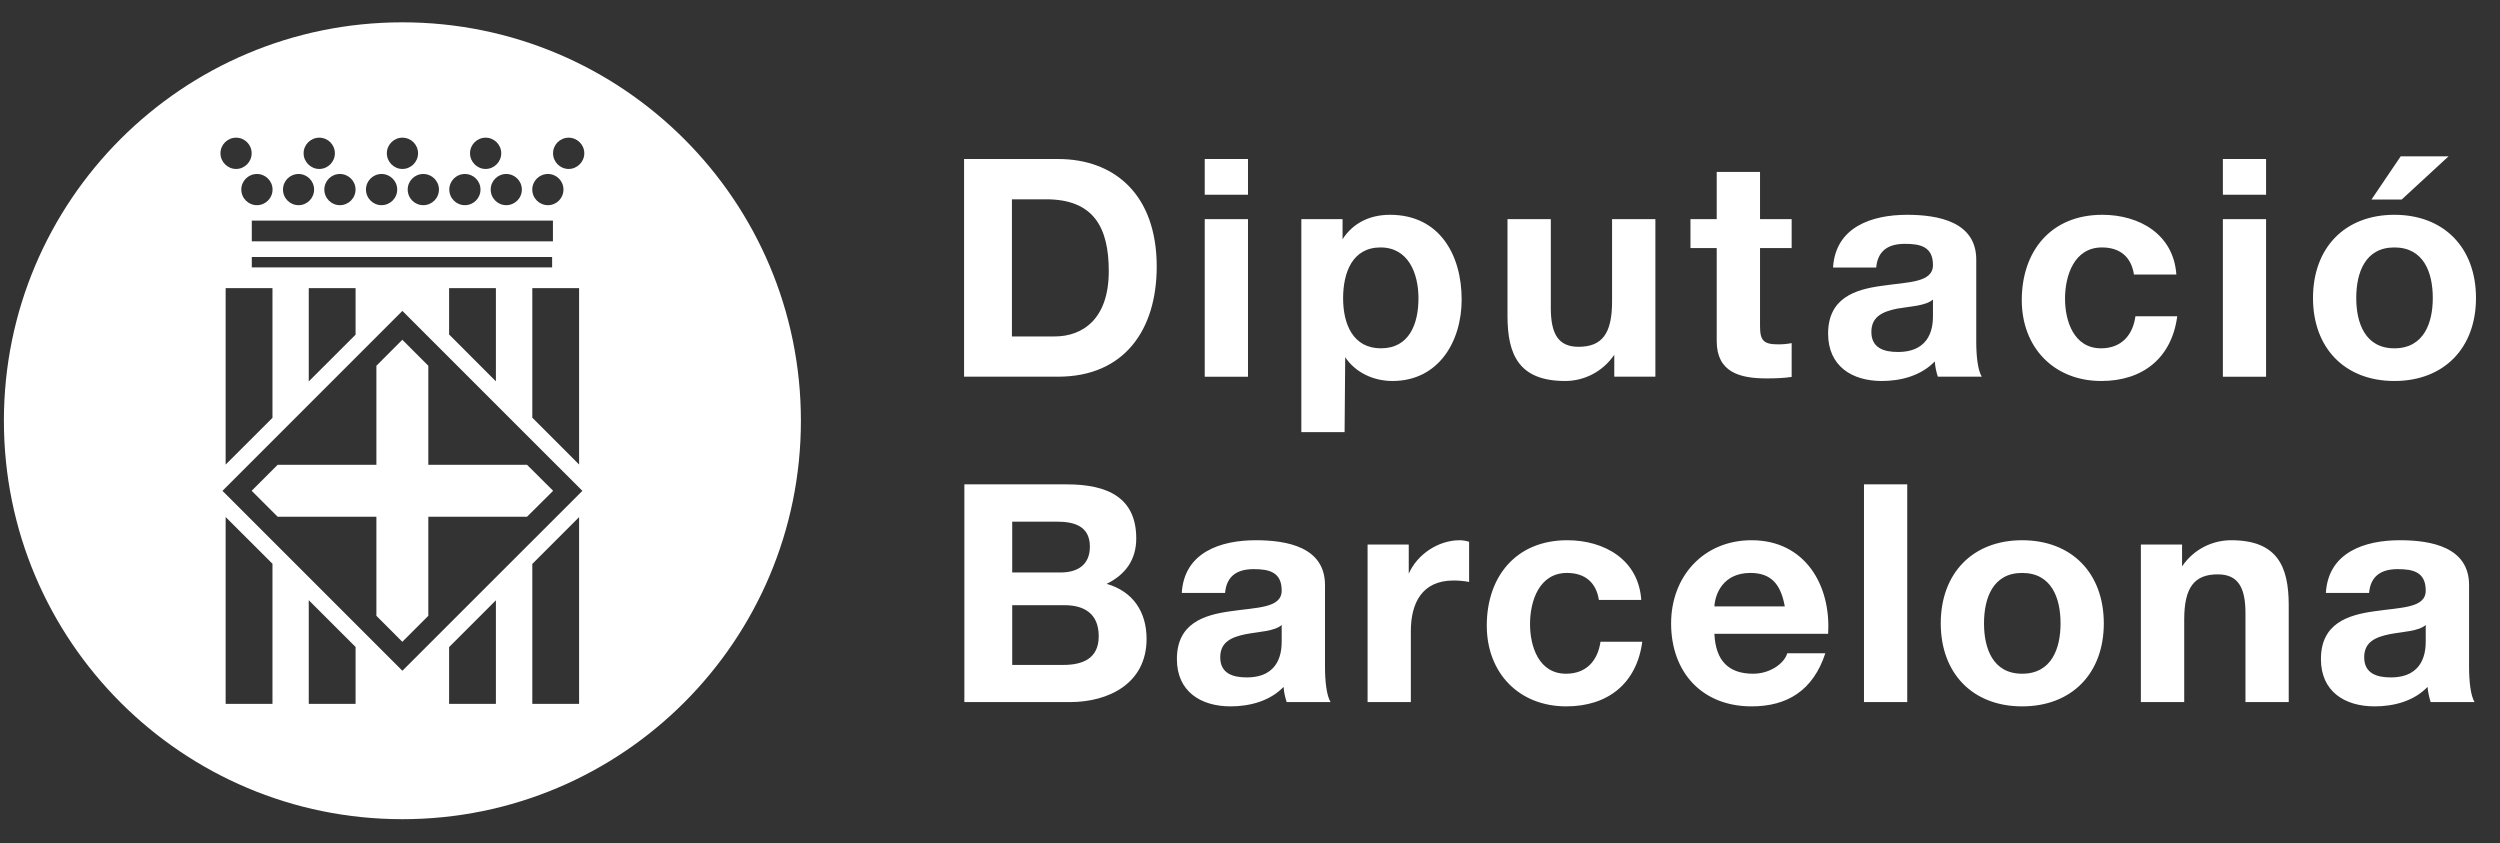
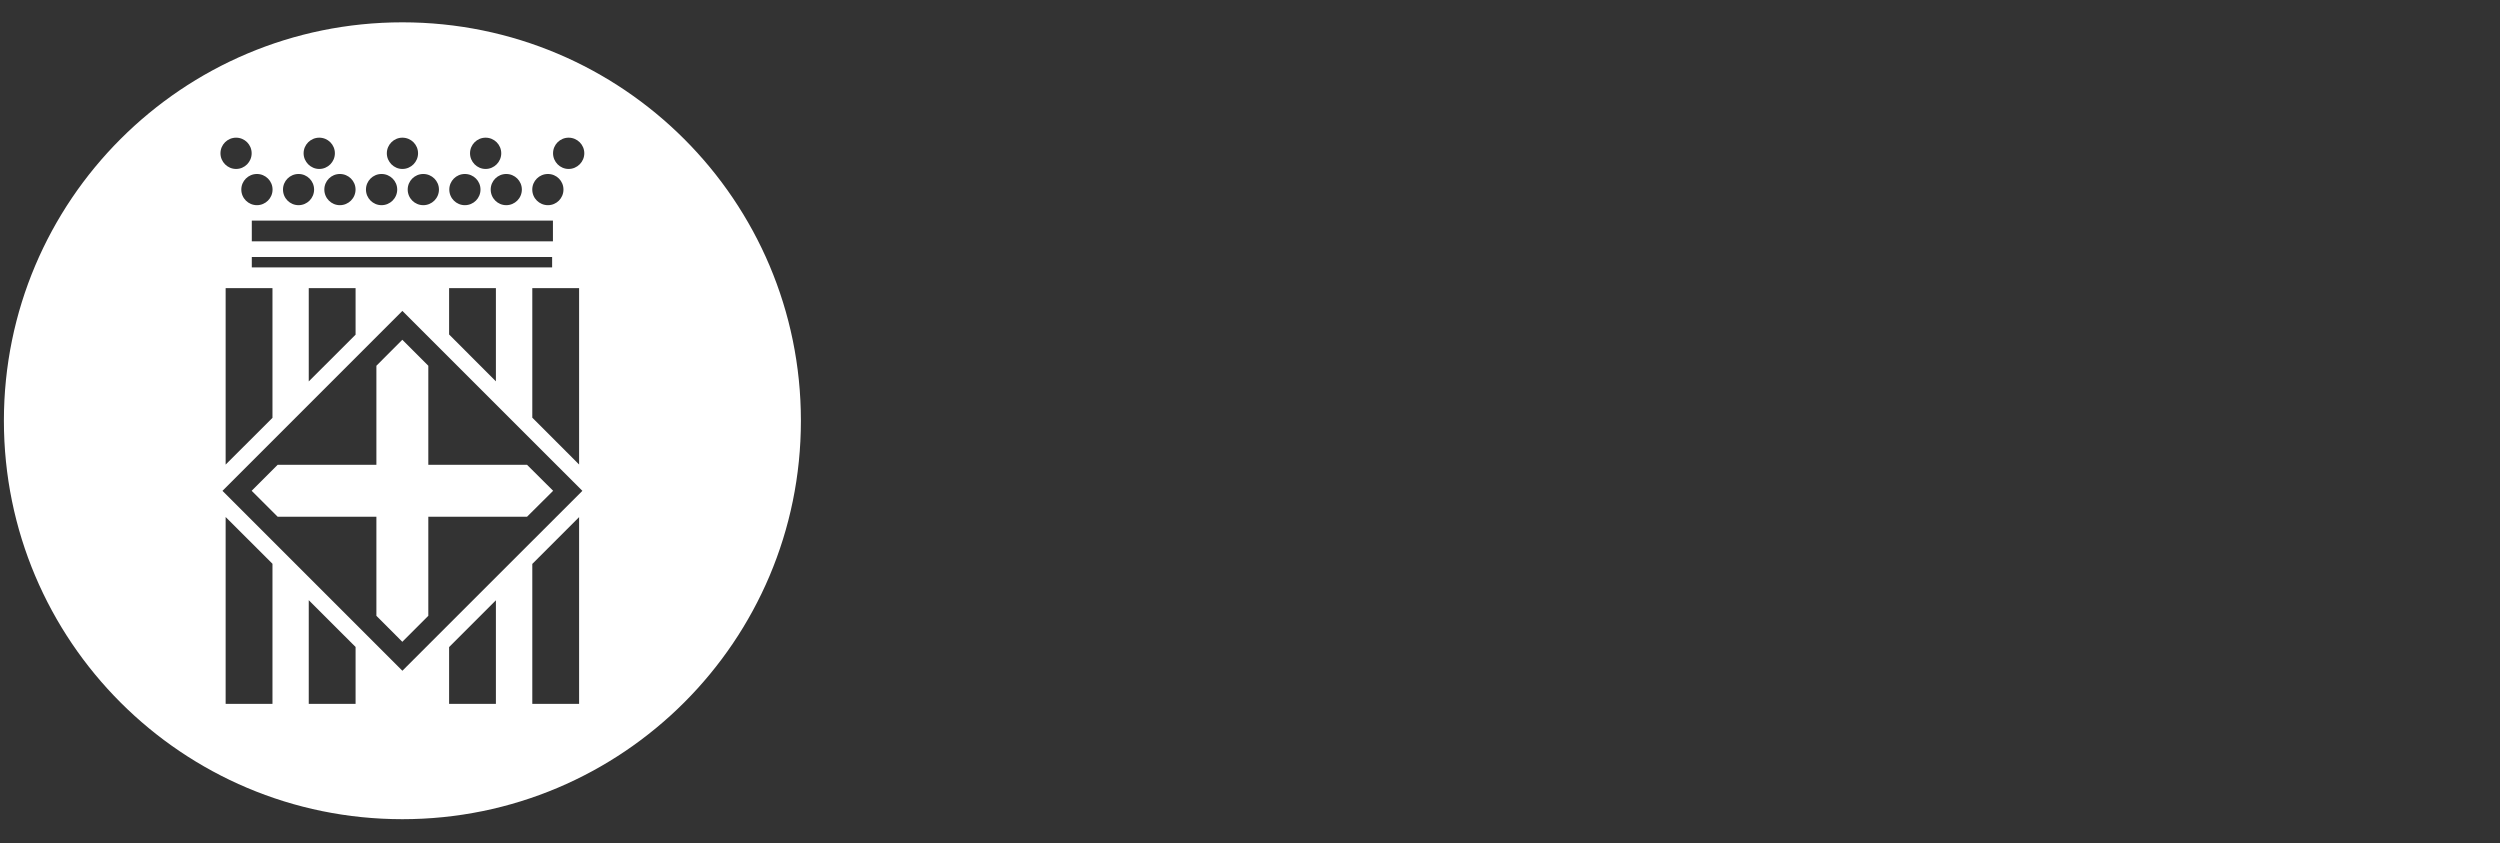
<svg xmlns="http://www.w3.org/2000/svg" width="86px" height="29px" viewBox="0 0 86 29" version="1.1">
  <rect x="0" y="0" width="86" height="29" fill="#333333" stroke="none" />
  <title>diputacion-barcelona-horizontal</title>
  <desc>Created with Sketch.</desc>
  <defs />
  <g id="Page-1" stroke="none" stroke-width="1" fill="none" fill-rule="evenodd">
    <g id="diputacion-barcelona-horizontal" fill="#FFFFFF">
-       <path d="M81.496,20.398 L80.01,20.398 C80.092,19.002 81.34,18.584 82.555,18.584 C83.637,18.584 84.936,18.822 84.936,20.127 L84.936,22.947 C84.936,23.439 84.99,23.931 85.125,24.152 L83.615,24.152 C83.561,23.982 83.524,23.807 83.508,23.629 C83.039,24.119 82.348,24.299 81.686,24.299 C80.656,24.299 79.84,23.785 79.84,22.674 C79.84,21.445 80.764,21.154 81.686,21.027 C82.598,20.891 83.445,20.924 83.445,20.315 C83.445,19.676 83.008,19.578 82.482,19.578 C81.916,19.578 81.547,19.811 81.496,20.398 Z M83.445,22.055 L83.445,21.5 C83.195,21.717 82.668,21.728 82.209,21.815 C81.746,21.91 81.328,22.066 81.328,22.61 C81.328,23.164 81.76,23.303 82.242,23.303 C83.402,23.303 83.445,22.381 83.445,22.055 Z M73.646,24.152 L73.646,18.731 L75.063,18.731 L75.063,19.484 C75.473,18.879 76.123,18.584 76.752,18.584 C78.334,18.584 78.732,19.475 78.732,20.818 L78.732,24.152 L77.244,24.152 L77.244,21.09 C77.244,20.199 76.983,19.758 76.291,19.758 C75.484,19.758 75.137,20.209 75.137,21.311 L75.137,24.152 L73.646,24.152 Z M68.25,21.445 C68.25,22.307 68.555,23.176 69.561,23.176 C70.576,23.176 70.883,22.307 70.883,21.445 C70.883,20.576 70.576,19.709 69.561,19.709 C68.555,19.709 68.25,20.576 68.25,21.445 Z M66.762,21.445 C66.762,19.719 67.861,18.584 69.561,18.584 C71.27,18.584 72.371,19.719 72.371,21.445 C72.371,23.164 71.27,24.299 69.561,24.299 C67.861,24.299 66.762,23.164 66.762,21.445 Z M64.121,24.152 L65.609,24.152 L65.609,16.662 L64.121,16.662 L64.121,24.152 Z M58.975,20.861 L61.397,20.861 C61.26,20.105 60.936,19.709 60.213,19.709 C59.27,19.709 58.998,20.439 58.975,20.861 Z M62.887,21.803 L58.975,21.803 C59.018,22.748 59.479,23.176 60.309,23.176 C60.902,23.176 61.387,22.811 61.481,22.473 L62.791,22.473 C62.371,23.754 61.481,24.299 60.254,24.299 C58.547,24.299 57.486,23.123 57.486,21.445 C57.486,19.822 58.608,18.584 60.254,18.584 C62.098,18.584 62.992,20.137 62.887,21.803 Z M56.459,20.637 L55.002,20.637 C54.906,20.033 54.521,19.709 53.904,19.709 C52.949,19.709 52.633,20.674 52.633,21.467 C52.633,22.244 52.938,23.176 53.871,23.176 C54.565,23.176 54.961,22.736 55.057,22.076 L56.494,22.076 C56.303,23.514 55.307,24.299 53.881,24.299 C52.246,24.299 51.145,23.144 51.145,21.52 C51.145,19.832 52.154,18.584 53.912,18.584 C55.192,18.584 56.367,19.254 56.459,20.637 Z M47.045,24.152 L47.045,18.731 L48.461,18.731 L48.461,19.736 C48.756,19.059 49.488,18.584 50.211,18.584 C50.317,18.584 50.441,18.605 50.537,18.637 L50.537,20.02 C50.4,19.988 50.18,19.969 50.002,19.969 C48.912,19.969 48.533,20.754 48.533,21.709 L48.533,24.152 L47.045,24.152 Z M42.142,20.398 L40.653,20.398 C40.735,19.002 41.985,18.584 43.199,18.584 C44.279,18.584 45.58,18.822 45.58,20.127 L45.58,22.947 C45.58,23.439 45.635,23.931 45.772,24.152 L44.262,24.152 C44.207,23.982 44.166,23.807 44.156,23.629 C43.682,24.119 42.99,24.299 42.331,24.299 C41.305,24.299 40.485,23.785 40.485,22.674 C40.485,21.445 41.408,21.154 42.331,21.027 C43.242,20.891 44.09,20.924 44.09,20.315 C44.09,19.676 43.653,19.578 43.126,19.578 C42.561,19.578 42.194,19.811 42.142,20.398 Z M44.09,22.055 L44.09,21.5 C43.839,21.717 43.318,21.728 42.855,21.815 C42.395,21.91 41.976,22.066 41.976,22.61 C41.976,23.164 42.404,23.303 42.887,23.303 C44.049,23.303 44.09,22.381 44.09,22.055 Z M34.82,17.945 L34.82,19.693 L36.487,19.693 C37.062,19.693 37.492,19.436 37.492,18.805 C37.492,18.092 36.946,17.945 36.358,17.945 L34.82,17.945 Z M33.174,24.152 L33.174,16.662 L36.696,16.662 C38.121,16.662 39.087,17.129 39.087,18.522 C39.087,19.254 38.718,19.767 38.069,20.084 C38.981,20.348 39.442,21.051 39.442,21.979 C39.442,23.502 38.153,24.152 36.801,24.152 L33.174,24.152 Z M34.82,20.818 L34.82,22.873 L36.581,22.873 C37.231,22.873 37.796,22.664 37.796,21.887 C37.796,21.121 37.314,20.818 36.613,20.818 L34.82,20.818 Z M81.055,10.252 C81.055,11.109 81.36,11.982 82.365,11.982 C83.381,11.982 83.688,11.109 83.688,10.252 C83.688,9.381 83.381,8.512 82.365,8.512 C81.36,8.512 81.055,9.381 81.055,10.252 Z M79.567,10.252 C79.567,8.521 80.664,7.389 82.365,7.389 C84.074,7.389 85.174,8.521 85.174,10.252 C85.174,11.973 84.074,13.106 82.365,13.106 C80.664,13.106 79.567,11.973 79.567,10.252 Z M84.231,5.377 L82.617,6.865 L81.578,6.865 L82.584,5.377 L84.231,5.377 Z M76.467,6.698 L77.953,6.698 L77.953,5.47 L76.467,5.47 L76.467,6.698 Z M76.467,12.959 L77.953,12.959 L77.953,7.538 L76.467,7.538 L76.467,12.959 Z M74.867,9.445 L73.408,9.445 C73.315,8.835 72.926,8.512 72.307,8.512 C71.352,8.512 71.037,9.476 71.037,10.276 C71.037,11.047 71.342,11.982 72.275,11.982 C72.967,11.982 73.367,11.541 73.459,10.88 L74.897,10.88 C74.707,12.317 73.711,13.106 72.285,13.106 C70.652,13.106 69.549,11.95 69.549,10.325 C69.549,8.636 70.555,7.389 72.319,7.389 C73.598,7.389 74.771,8.06 74.867,9.445 Z M64.541,9.203 L63.057,9.203 C63.141,7.811 64.387,7.389 65.604,7.389 C66.682,7.389 67.983,7.632 67.983,8.93 L67.983,11.751 C67.983,12.245 68.035,12.737 68.174,12.958 L66.662,12.958 C66.606,12.79 66.568,12.611 66.557,12.433 C66.084,12.924 65.395,13.106 64.732,13.106 C63.703,13.106 62.887,12.59 62.887,11.477 C62.887,10.252 63.811,9.957 64.732,9.833 C65.645,9.698 66.494,9.728 66.494,9.117 C66.494,8.48 66.053,8.388 65.528,8.388 C64.963,8.388 64.596,8.616 64.541,9.203 Z M66.494,10.861 L66.494,10.304 C66.242,10.525 65.719,10.535 65.256,10.618 C64.795,10.715 64.375,10.872 64.375,11.417 C64.375,11.973 64.807,12.108 65.287,12.108 C66.455,12.108 66.494,11.186 66.494,10.861 Z M60.545,5.914 L60.545,7.538 L61.633,7.538 L61.633,8.534 L60.545,8.534 L60.545,11.217 C60.545,11.72 60.67,11.846 61.172,11.846 C61.33,11.846 61.479,11.833 61.633,11.803 L61.633,12.966 C61.383,13.007 61.059,13.017 60.766,13.017 C59.854,13.017 59.055,12.809 59.055,11.732 L59.055,8.534 L58.152,8.534 L58.152,7.538 L59.055,7.538 L59.055,5.914 L60.545,5.914 Z M56.945,7.538 L56.945,12.958 L55.531,12.958 L55.531,12.204 C55.119,12.809 54.471,13.106 53.842,13.106 C52.258,13.106 51.858,12.211 51.858,10.872 L51.858,7.538 L53.348,7.538 L53.348,10.597 C53.348,11.491 53.61,11.93 54.301,11.93 C55.111,11.93 55.455,11.477 55.455,10.377 L55.455,7.538 L56.945,7.538 Z M47.504,11.982 C48.479,11.982 48.795,11.142 48.795,10.261 C48.795,9.401 48.447,8.512 47.49,8.512 C46.518,8.512 46.203,9.381 46.203,10.261 C46.203,11.142 46.539,11.982 47.504,11.982 Z M44.766,14.865 L44.766,7.538 L46.184,7.538 L46.184,8.229 C46.557,7.651 47.147,7.389 47.816,7.389 C49.516,7.389 50.281,8.762 50.281,10.304 C50.281,11.751 49.485,13.106 47.9,13.106 C47.252,13.106 46.631,12.82 46.275,12.288 L46.254,14.865 L44.766,14.865 Z M41.443,6.698 L42.931,6.698 L42.931,5.47 L41.443,5.47 L41.443,6.698 Z M41.443,12.959 L42.931,12.959 L42.931,7.538 L41.443,7.538 L41.443,12.959 Z M34.81,6.856 L34.81,11.574 L36.277,11.574 C37.234,11.574 38.142,10.986 38.142,9.328 C38.142,7.821 37.621,6.856 35.986,6.856 L34.81,6.856 Z M33.164,12.958 L33.164,5.47 L36.397,5.47 C38.333,5.47 39.791,6.688 39.791,9.171 C39.791,11.343 38.68,12.958 36.397,12.958 L33.164,12.958 Z" id="Fill-1" />
      <path d="M13.84,11.688 L12.948,12.582 L12.948,15.99 L9.551,15.99 L8.657,16.883 L9.551,17.775 L12.948,17.775 L12.948,21.184 L13.84,22.078 L14.734,21.184 L14.734,17.775 L18.131,17.775 L19.028,16.883 L18.131,15.99 L14.734,15.99 L14.734,12.582 L13.84,11.688 Z M13.842,0.768 C6.27,0.768 0.134,6.902 0.134,14.473 C0.134,22.047 6.27,28.18 13.842,28.18 C21.412,28.18 27.551,22.047 27.551,14.473 C27.551,6.902 21.412,0.768 13.842,0.768 Z M18.849,5.985 C19.145,5.985 19.383,6.225 19.383,6.52 C19.383,6.818 19.145,7.058 18.849,7.058 C18.551,7.058 18.31,6.818 18.31,6.52 C18.31,6.225 18.551,5.985 18.849,5.985 Z M8.662,9.199 L18.993,9.199 L18.993,8.84 L8.662,8.84 L8.662,9.199 Z M17.059,9.912 L17.059,13.118 L15.449,11.506 L15.449,9.912 L17.059,9.912 Z M12.232,9.912 L12.232,11.513 L10.621,13.121 L10.621,9.912 L12.232,9.912 Z M9.373,9.912 L9.373,14.374 L7.762,15.982 L7.762,9.912 L9.373,9.912 Z M8.662,8.302 L19.021,8.302 L19.021,7.588 L8.662,7.588 L8.662,8.302 Z M18.311,9.912 L19.921,9.912 L19.921,15.979 L18.311,14.368 L18.311,9.912 Z M17.952,6.52 C17.952,6.818 17.711,7.058 17.415,7.058 C17.119,7.058 16.88,6.818 16.88,6.52 C16.88,6.225 17.119,5.985 17.415,5.985 C17.711,5.985 17.952,6.225 17.952,6.52 Z M16.705,4.736 C17.002,4.736 17.243,4.977 17.243,5.273 C17.243,5.567 17.002,5.812 16.705,5.812 C16.409,5.812 16.169,5.567 16.169,5.273 C16.169,4.977 16.409,4.736 16.705,4.736 Z M15.992,5.985 C16.29,5.985 16.529,6.225 16.529,6.52 C16.529,6.818 16.29,7.058 15.992,7.058 C15.695,7.058 15.456,6.818 15.456,6.52 C15.456,6.225 15.695,5.985 15.992,5.985 Z M15.1,6.52 C15.1,6.818 14.858,7.058 14.561,7.058 C14.264,7.058 14.025,6.818 14.025,6.52 C14.025,6.225 14.264,5.985 14.561,5.985 C14.858,5.985 15.1,6.225 15.1,6.52 Z M13.842,4.736 C14.142,4.736 14.381,4.977 14.381,5.273 C14.381,5.567 14.142,5.812 13.842,5.812 C13.549,5.812 13.307,5.567 13.307,5.273 C13.307,4.977 13.549,4.736 13.842,4.736 Z M13.125,5.985 C13.421,5.985 13.664,6.225 13.664,6.52 C13.664,6.818 13.421,7.058 13.125,7.058 C12.83,7.058 12.589,6.818 12.589,6.52 C12.589,6.225 12.83,5.985 13.125,5.985 Z M12.231,6.52 C12.231,6.818 11.989,7.058 11.692,7.058 C11.396,7.058 11.157,6.818 11.157,6.52 C11.157,6.225 11.396,5.985 11.692,5.985 C11.989,5.985 12.231,6.225 12.231,6.52 Z M10.982,4.736 C11.281,4.736 11.52,4.977 11.52,5.273 C11.52,5.567 11.281,5.812 10.982,5.812 C10.687,5.812 10.444,5.567 10.444,5.273 C10.444,4.977 10.687,4.736 10.982,4.736 Z M10.271,5.985 C10.565,5.985 10.805,6.225 10.805,6.52 C10.805,6.818 10.565,7.058 10.271,7.058 C9.973,7.058 9.735,6.818 9.735,6.52 C9.735,6.225 9.973,5.985 10.271,5.985 Z M9.376,6.52 C9.376,6.818 9.134,7.058 8.839,7.058 C8.542,7.058 8.301,6.818 8.301,6.52 C8.301,6.225 8.542,5.985 8.839,5.985 C9.134,5.985 9.376,6.225 9.376,6.52 Z M8.122,4.736 C8.419,4.736 8.657,4.977 8.657,5.273 C8.657,5.567 8.419,5.812 8.122,5.812 C7.825,5.812 7.584,5.567 7.584,5.273 C7.584,4.977 7.825,4.736 8.122,4.736 Z M9.373,24.213 L7.762,24.213 L7.762,17.785 L9.373,19.394 L9.373,24.213 Z M12.232,24.213 L10.621,24.213 L10.621,20.646 L12.232,22.256 L12.232,24.213 Z M17.059,24.213 L15.449,24.213 L15.449,22.26 L17.059,20.65 L17.059,24.213 Z M19.921,24.213 L18.311,24.213 L18.311,19.399 L19.921,17.789 L19.921,24.213 Z M13.842,23.074 L7.653,16.885 L13.842,10.695 L20.034,16.885 L13.842,23.074 Z M19.561,5.812 C19.264,5.812 19.025,5.567 19.025,5.273 C19.025,4.977 19.264,4.736 19.561,4.736 C19.857,4.736 20.1,4.977 20.1,5.273 C20.1,5.567 19.857,5.812 19.561,5.812 Z" id="Fill-2" />
    </g>
  </g>
</svg>